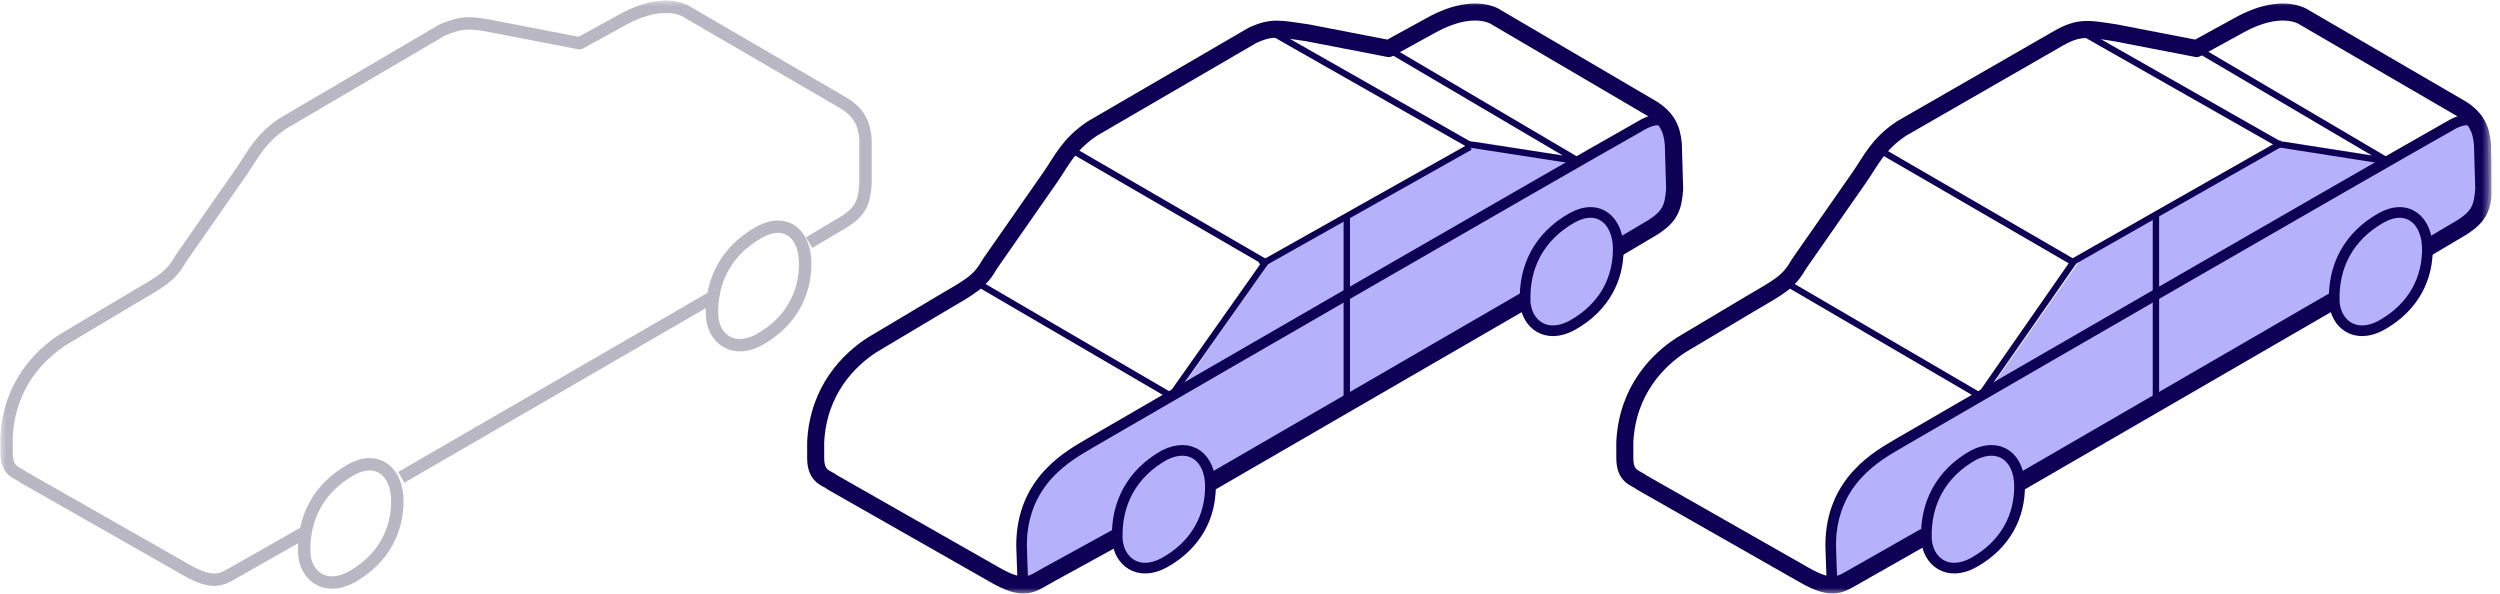
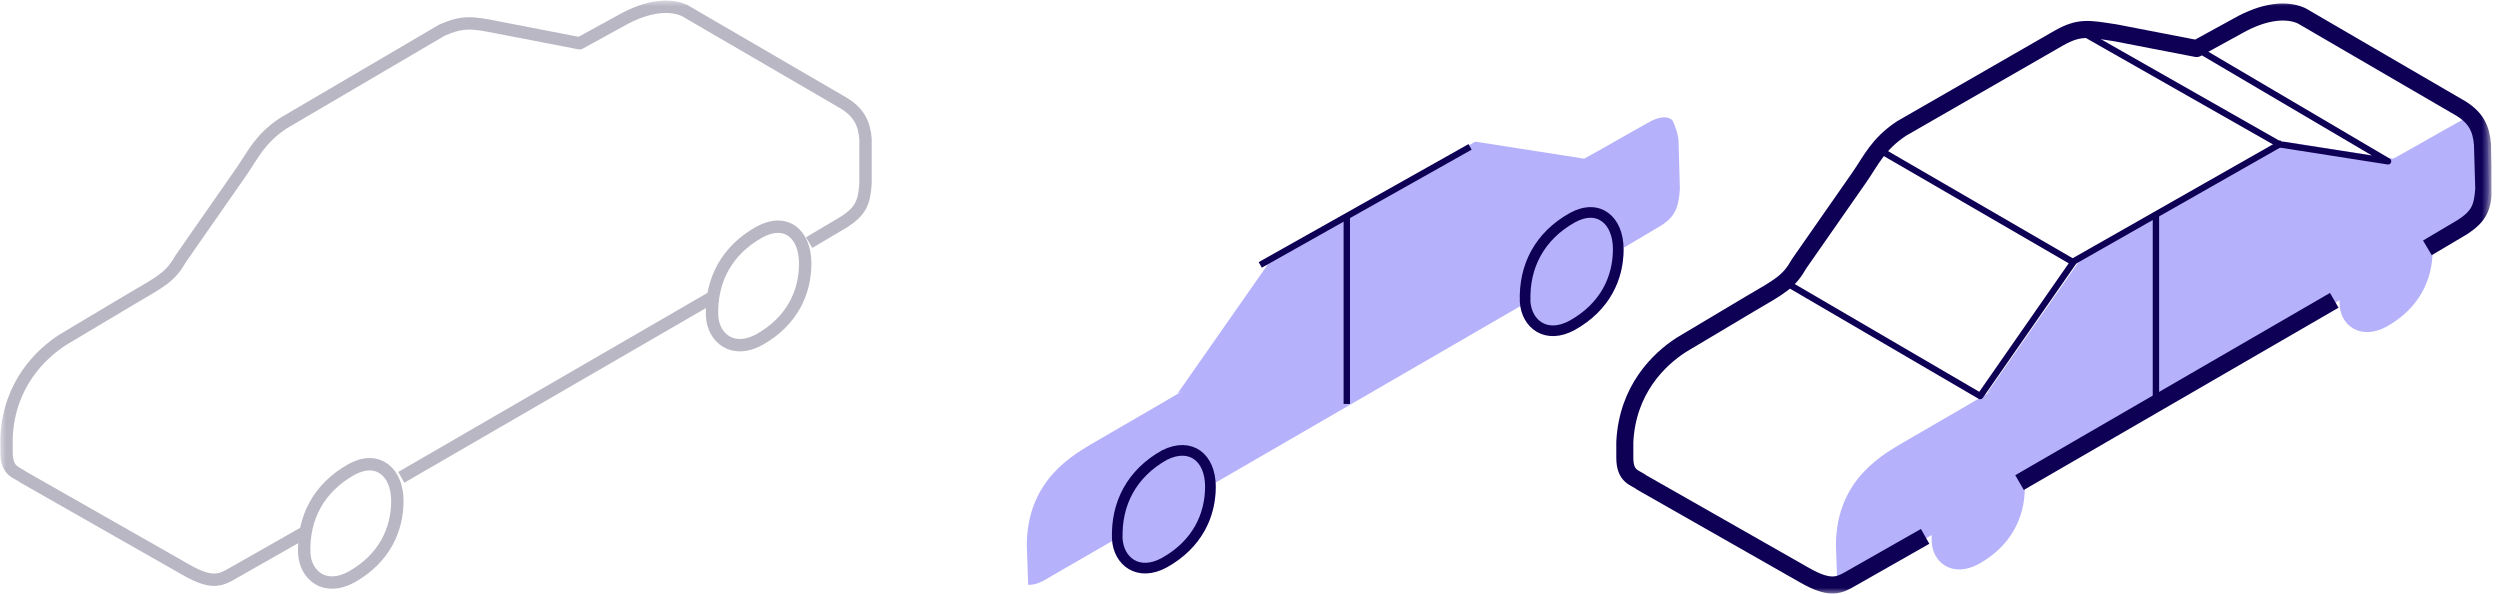
<svg xmlns="http://www.w3.org/2000/svg" width="202" height="48" viewBox="0 0 202 48" fill="none">
  <g clip-path="url(#clip0_1_6869)">
    <mask id="mask0_1_6869" style="mask-type:luminance" maskUnits="userSpaceOnUse" x="0" y="0" width="202" height="48">
      <path d="M201.324 0H0V48H201.324V0Z" fill="white" />
    </mask>
    <g mask="url(#mask0_1_6869)">
      <path d="M135.629 11.55C135.629 10.914 135.417 10.384 135.205 9.854C135.205 9.748 134.675 9.007 133.086 9.96C131.92 10.596 130.119 11.656 128 12.821L119.205 11.444L102.781 20.874L95.152 31.788L95.576 31.576C92.715 33.272 90.278 34.649 88.477 35.709C86.887 36.662 82.967 38.675 82.967 44.08L83.073 47.152V47.258C83.92 47.258 84.45 46.834 85.192 46.411L90.702 43.232C90.702 43.338 90.702 43.444 90.702 43.656C90.702 45.457 92.397 46.728 94.516 45.563C97.165 44.08 98.225 41.748 98.225 39.417C98.225 39.311 98.225 39.205 98.225 38.993L123.656 24.265C123.656 24.371 123.656 24.371 123.656 24.477C123.656 26.278 125.351 27.55 127.47 26.384C130.119 24.901 131.179 22.57 131.179 20.238C131.179 20.132 131.179 20.132 131.179 20.026L134.04 18.331C135.311 17.589 135.629 16.848 135.735 15.258L135.629 11.55Z" fill="#B5B1FA" />
    </g>
    <mask id="mask1_1_6869" style="mask-type:luminance" maskUnits="userSpaceOnUse" x="0" y="0" width="202" height="48">
      <path d="M201.324 0H0V48H201.324V0Z" fill="white" />
    </mask>
    <g mask="url(#mask1_1_6869)">
      <path d="M201.007 11.55C201.007 10.914 200.795 10.384 200.583 9.854C200.583 9.748 200.053 9.007 198.464 9.96C197.298 10.596 195.497 11.656 193.378 12.821L184.583 11.444L168.159 20.874L160.53 31.788L160.954 31.576C158.093 33.272 155.656 34.649 153.854 35.709C152.265 36.662 148.344 38.675 148.344 44.08L148.45 47.152V47.258C149.298 47.258 149.828 46.834 150.57 46.411L156.08 43.232C156.08 43.338 156.08 43.444 156.08 43.656C156.08 45.457 157.775 46.728 159.894 45.563C162.543 44.08 163.603 41.748 163.603 39.417C163.603 39.311 163.603 39.205 163.603 38.993L189.033 24.265C189.033 24.371 189.033 24.371 189.033 24.477C189.033 26.278 190.729 27.55 192.848 26.384C195.497 24.901 196.556 22.57 196.556 20.238C196.556 20.132 196.556 20.132 196.556 20.026L199.417 18.331C200.689 17.589 201.007 16.848 201.113 15.258L201.007 11.55Z" fill="#B5B1FA" />
    </g>
    <mask id="mask2_1_6869" style="mask-type:luminance" maskUnits="userSpaceOnUse" x="0" y="0" width="202" height="48">
-       <path d="M201.324 0H0V48H201.324V0Z" fill="white" />
-     </mask>
+       </mask>
    <g mask="url(#mask2_1_6869)">
      <path d="M90.172 43.444L84.768 46.411C83.391 47.152 82.861 47.894 80.318 46.411L67.285 38.993C66.755 38.57 65.907 38.57 65.907 36.98V35.709C66.119 31.47 68.662 29.033 70.463 27.868L75.973 24.583C78.516 23.099 79.152 22.782 80 21.298L84.874 14.305C85.828 12.927 86.358 11.656 88.265 10.384L101.192 2.861C102.781 2.119 103.417 2.331 105.642 2.649L112.212 3.921L115.497 2.119C117.722 0.848 119.523 0.742 120.689 1.272L133.51 8.795C134.675 9.536 135.099 10.384 135.205 11.656L135.311 15.258C135.205 16.848 134.887 17.483 133.616 18.331L130.755 20.026M123.232 24.265L97.801 38.993" stroke="#0E0055" stroke-width="1.377" stroke-miterlimit="10" stroke-linejoin="round" />
    </g>
    <mask id="mask3_1_6869" style="mask-type:luminance" maskUnits="userSpaceOnUse" x="0" y="0" width="202" height="48">
-       <path d="M201.324 0H0V48H201.324V0Z" fill="white" />
+       <path d="M201.324 0V48H201.324V0Z" fill="white" />
    </mask>
    <g mask="url(#mask3_1_6869)">
      <path d="M134.675 10.066C134.675 9.96 134.146 9.219 132.556 10.172C125.245 14.305 97.165 30.517 88.053 35.815C86.463 36.768 82.543 38.781 82.543 44.079L82.649 47.152" stroke="#0E0055" stroke-width="0.861" stroke-miterlimit="10" stroke-linejoin="round" />
    </g>
    <path d="M108.821 17.378V32.636" stroke="#0E0055" stroke-width="0.516" stroke-miterlimit="10" stroke-linejoin="round" />
-     <path d="M112.106 3.921L127.576 13.033L118.676 11.656L102.464 2.437M78.835 22.781L94.623 32L102.252 21.192L86.358 11.973" stroke="#0E0055" stroke-width="0.516" stroke-miterlimit="10" stroke-linejoin="round" />
    <mask id="mask4_1_6869" style="mask-type:luminance" maskUnits="userSpaceOnUse" x="0" y="0" width="202" height="48">
      <path d="M201.324 0H0V48H201.324V0Z" fill="white" />
    </mask>
    <g mask="url(#mask4_1_6869)">
      <path d="M130.755 20.132C130.755 22.463 129.695 24.795 127.046 26.278C124.927 27.444 123.338 26.172 123.232 24.371C123.126 21.51 124.397 19.073 127.046 17.589C129.166 16.424 130.755 17.801 130.755 20.132ZM97.801 39.311C97.801 41.642 96.742 43.974 94.093 45.457C91.974 46.623 90.384 45.351 90.278 43.55C90.172 40.689 91.444 38.252 94.093 36.768C96.212 35.709 97.801 36.98 97.801 39.311Z" stroke="#0E0055" stroke-width="0.861" stroke-miterlimit="10" stroke-linejoin="round" />
    </g>
    <mask id="mask5_1_6869" style="mask-type:luminance" maskUnits="userSpaceOnUse" x="0" y="0" width="202" height="48">
      <path d="M201.324 0H0V48H201.324V0Z" fill="white" />
    </mask>
    <g mask="url(#mask5_1_6869)">
      <path d="M155.55 43.338L150.146 46.411C148.768 47.152 148.238 47.894 145.695 46.411L132.662 38.993C132.132 38.57 131.285 38.57 131.285 36.98V35.709C131.497 31.47 134.04 29.033 135.841 27.868L141.351 24.583C143.894 23.099 144.53 22.782 145.377 21.298L150.252 14.305C151.205 12.927 151.735 11.656 153.642 10.384L166.358 3.073C168.053 2.119 168.795 2.331 170.914 2.649L177.483 3.921L180.768 2.119C182.993 0.848 184.795 0.742 185.96 1.272L198.887 8.795C200.053 9.536 200.477 10.384 200.583 11.656L200.689 15.258C200.583 16.848 200.265 17.483 198.993 18.331L196.132 20.026M188.609 24.265L163.179 38.993" stroke="#0E0055" stroke-width="1.377" stroke-miterlimit="10" stroke-linejoin="round" />
    </g>
    <mask id="mask6_1_6869" style="mask-type:luminance" maskUnits="userSpaceOnUse" x="0" y="0" width="202" height="48">
-       <path d="M201.324 0H0V48H201.324V0Z" fill="white" />
-     </mask>
+       </mask>
    <g mask="url(#mask6_1_6869)">
-       <path d="M200.053 10.066C200.053 9.96 199.523 9.219 197.934 10.172C190.623 14.305 162.543 30.517 153.431 35.815C151.841 36.768 147.921 38.781 147.921 44.079L148.027 47.152" stroke="#0E0055" stroke-width="0.861" stroke-miterlimit="10" stroke-linejoin="round" />
-     </g>
+       </g>
    <path d="M174.199 17.378V32.636" stroke="#0E0055" stroke-width="0.516" stroke-miterlimit="10" stroke-linejoin="round" />
    <path d="M177.483 3.921L192.954 13.033L184.159 11.656L167.947 2.437M144.212 22.781L160 32L167.523 21.192L151.629 11.973" stroke="#0E0055" stroke-width="0.516" stroke-miterlimit="10" stroke-linejoin="round" />
    <mask id="mask7_1_6869" style="mask-type:luminance" maskUnits="userSpaceOnUse" x="0" y="0" width="202" height="48">
      <path d="M201.324 0H0V48H201.324V0Z" fill="white" />
    </mask>
    <g mask="url(#mask7_1_6869)">
-       <path d="M196.132 20.132C196.132 22.463 195.073 24.795 192.424 26.278C190.305 27.444 188.715 26.172 188.609 24.371C188.503 21.51 189.775 19.073 192.424 17.589C194.543 16.424 196.132 17.801 196.132 20.132ZM163.179 39.311C163.179 41.642 162.119 43.974 159.47 45.457C157.351 46.623 155.761 45.351 155.656 43.55C155.55 40.689 156.821 38.252 159.47 36.768C161.589 35.709 163.179 36.98 163.179 39.311Z" stroke="#0E0055" stroke-width="0.861" stroke-miterlimit="10" stroke-linejoin="round" />
-     </g>
+       </g>
    <mask id="mask8_1_6869" style="mask-type:luminance" maskUnits="userSpaceOnUse" x="0" y="0" width="202" height="48">
      <path d="M201.324 0H0V48H201.324V0Z" fill="white" />
    </mask>
    <g mask="url(#mask8_1_6869)">
      <path d="M24.795 42.914L19.391 45.987C18.013 46.728 17.483 47.47 14.94 45.987L1.907 38.569C1.377 38.146 0.53 38.146 0.53 36.556V35.285C0.742 31.046 3.285 28.609 5.086 27.444L10.596 24.159C13.139 22.675 13.775 22.358 14.623 20.874L19.497 13.881C20.45 12.503 20.98 11.232 22.887 9.96L35.709 2.437C37.404 1.695 38.146 1.801 40.265 2.225L46.834 3.497L50.119 1.695C52.344 0.424 54.146 0.318 55.311 0.848L68.238 8.371C69.404 9.113 69.828 9.96 69.934 11.232V14.834C69.828 16.424 69.51 17.06 68.238 17.907L65.377 19.603M57.854 23.841L32.424 38.569" stroke="#B9B7C4" stroke-miterlimit="10" stroke-linejoin="round" />
    </g>
    <mask id="mask9_1_6869" style="mask-type:luminance" maskUnits="userSpaceOnUse" x="0" y="0" width="202" height="48">
      <path d="M201.324 0H0V48H201.324V0Z" fill="white" />
    </mask>
    <g mask="url(#mask9_1_6869)">
      <path d="M65.06 21.298C65.06 23.629 64 25.96 61.351 27.444C59.232 28.609 57.642 27.338 57.536 25.536C57.431 22.675 58.702 20.238 61.351 18.755C63.47 17.589 65.06 18.861 65.06 21.298ZM32.106 40.477C32.106 42.808 31.046 45.139 28.397 46.623C26.278 47.788 24.689 46.517 24.583 44.715C24.477 41.854 25.748 39.417 28.397 37.934C30.517 36.768 32.106 38.146 32.106 40.477Z" stroke="#B9B7C4" stroke-miterlimit="10" stroke-linejoin="round" />
    </g>
    <path d="M167.417 21.192L184.371 11.55" stroke="#0E0055" stroke-width="0.516" />
    <path d="M101.828 21.404L118.782 11.868" stroke="#0E0055" stroke-width="0.516" />
  </g>
  <defs>
    <clipPath id="clip0_1_6869">
      <rect width="201.325" height="48" fill="white" />
    </clipPath>
  </defs>
</svg>